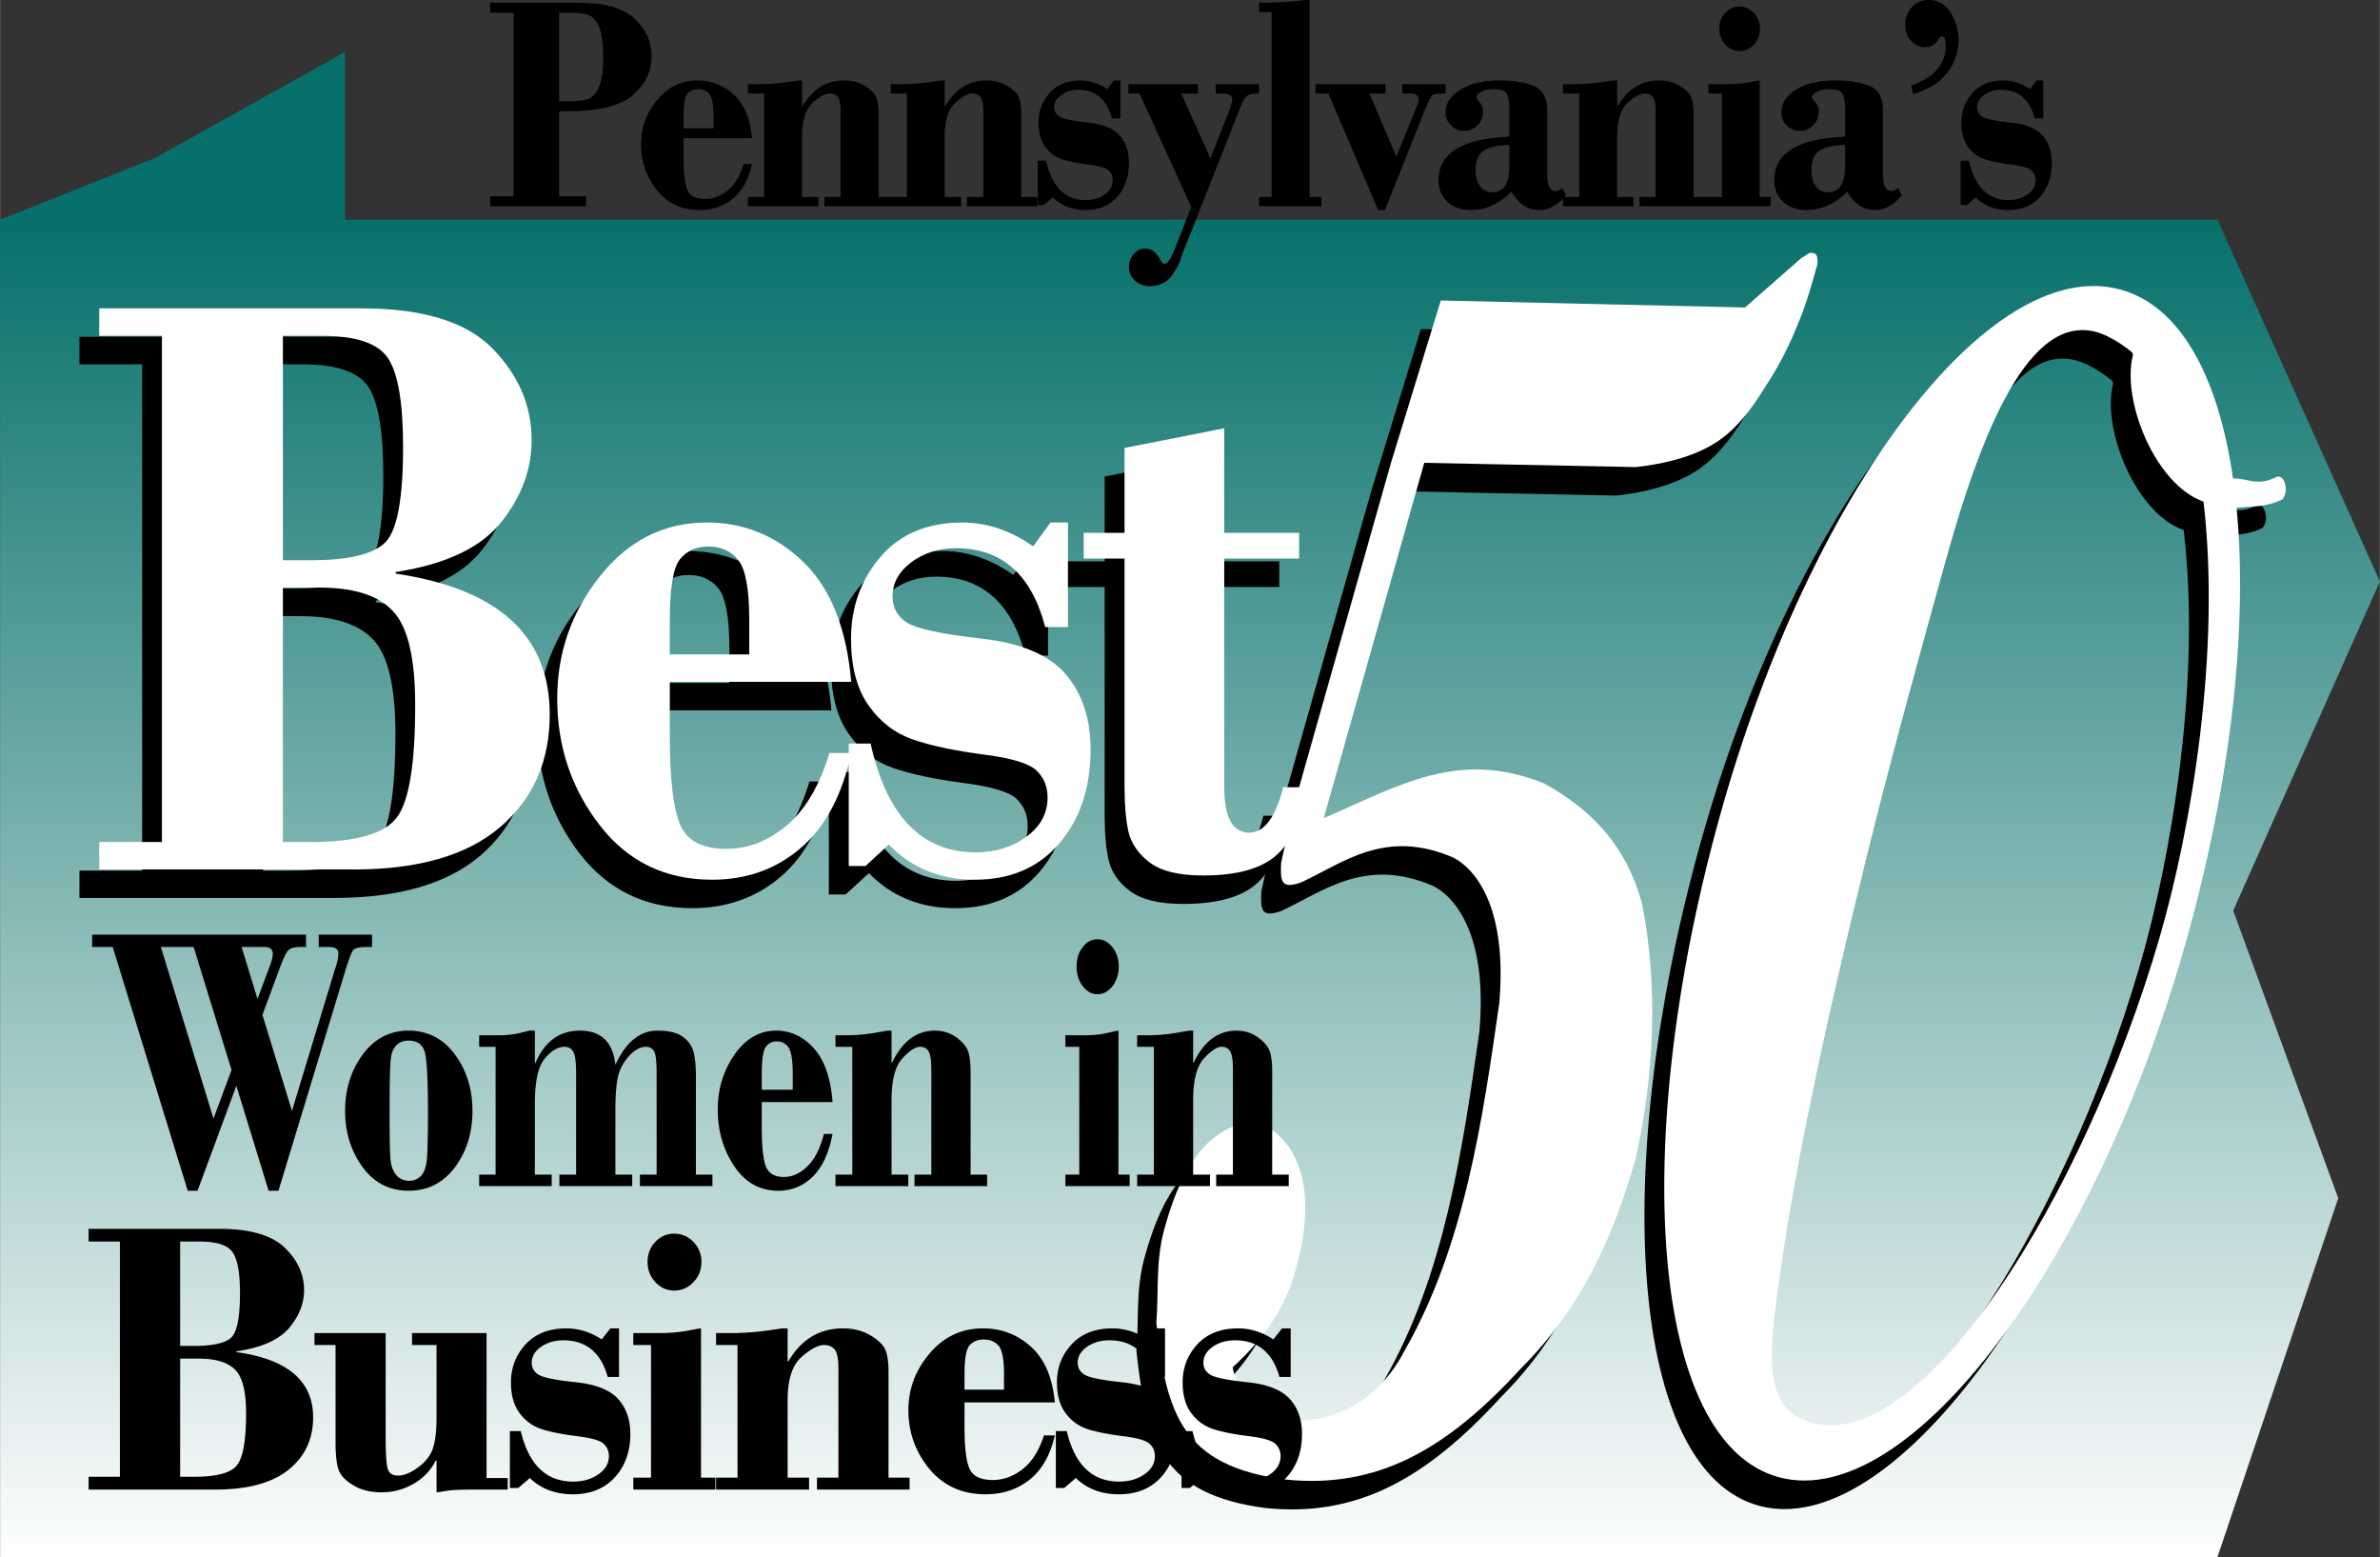
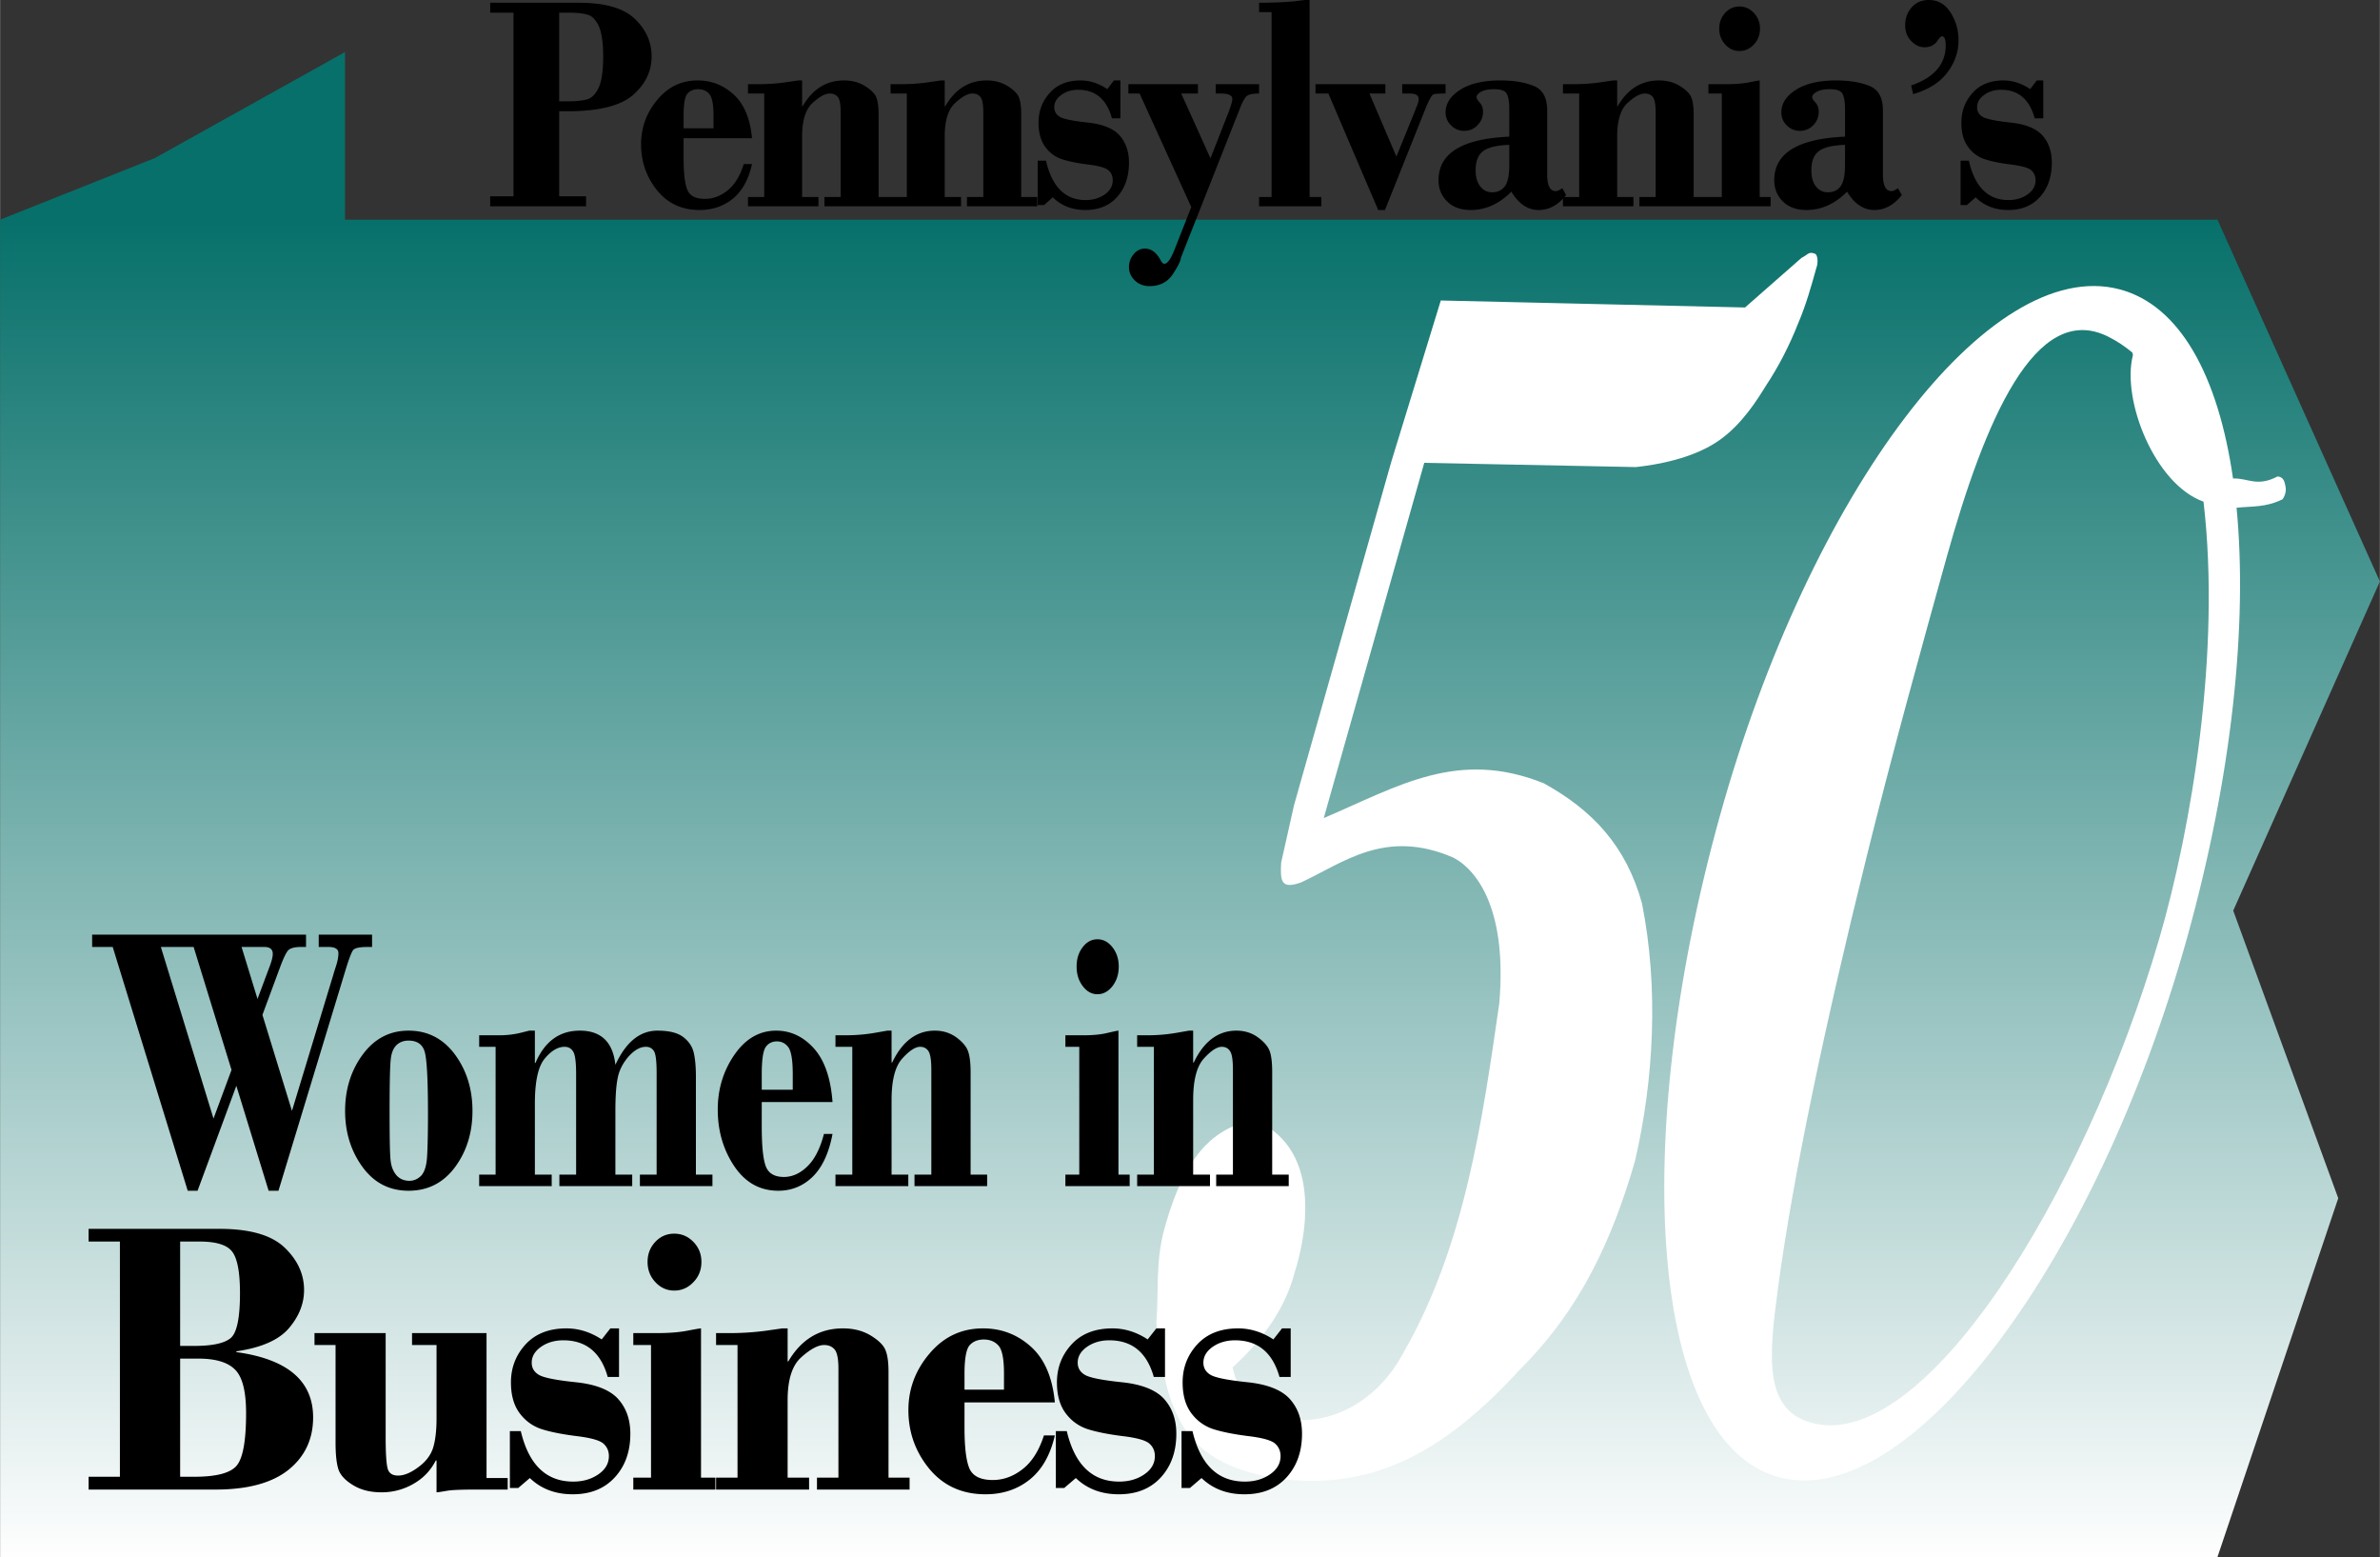
<svg xmlns="http://www.w3.org/2000/svg" width="500" height="327" fill-rule="evenodd" clip-rule="evenodd" image-rendering="optimizeQuality" shape-rendering="geometricPrecision" text-rendering="geometricPrecision" viewBox="0 0 241.78 158.14">
  <rect x="0" y="0" width="241.78" height="158.14" fill="#333333" stroke="none" />
  <defs>
    <linearGradient id="id0" x1="121.06" x2="121.06" y1="22.31" y2="158.14" gradientUnits="userSpaceOnUse">
      <stop offset="0" stop-color="#07706a" />
      <stop offset="1" stop-color="#fefefe" />
    </linearGradient>
    <style>
      .fil2{fill:#000}.fil4{fill:#fff}.fil5{fill:#000;fill-rule:nonzero}
    </style>
  </defs>
  <g id="Layer_x0020_1">
    <g id="_2521737175408">
      <path fill="url(#id0)" d="M35.04 22.31h190.24l16.5 36.75-14.9 33.43 10.67 29.21-12.27 36.44H0V22.31l15.71-6.25L35.04 5.29z" />
-       <path fill-rule="nonzero" d="M33.94 91.2H8.06v-2.78h6.37V37H8.06v-2.79h26.67c6.17 0 10.6 1.35 13.26 4.06 2.66 2.72 4 5.82 4 9.33 0 2.96-1.03 5.73-3.08 8.31-2.06 2.59-5.63 4.29-10.74 5.09v.16c10.44 1.53 15.66 6.29 15.66 14.28 0 4.75-1.68 8.57-5.03 11.45-3.35 2.88-8.31 4.31-14.86 4.31zM26.72 37v22.79h2.89c3.71 0 6.18-.58 7.44-1.74 1.25-1.16 1.88-4.41 1.88-9.76 0-4.48-.51-7.48-1.52-9C36.4 37.77 34.16 37 30.7 37h-3.98zm3.75 25.58h-3.75v25.84h2.89c4.51 0 7.39-.83 8.65-2.47 1.27-1.64 1.9-5.45 1.9-11.43 0-4.77-.74-7.94-2.24-9.54-1.49-1.61-3.97-2.4-7.45-2.4zm53.99 9.57H66.03v5.51c0 4.33.34 7.32 1.03 8.97.68 1.66 2.27 2.48 4.74 2.48 2.18 0 4.21-.8 6.11-2.38 1.88-1.58 3.32-4.03 4.32-7.36h2.23c-.92 4.29-2.64 7.51-5.13 9.66-2.5 2.14-5.51 3.21-9 3.21-4.78 0-8.59-1.85-11.46-5.56-2.85-3.72-4.29-7.99-4.29-12.84 0-4.64 1.45-8.78 4.36-12.42 2.89-3.64 6.51-5.46 10.86-5.46 3.75 0 7.02 1.34 9.78 4.01 2.78 2.66 4.41 6.72 4.88 12.18zm-18.43-2.79h8.06V65.8c0-3.09-.37-5.09-1.1-6.02-.74-.92-1.75-1.38-3.02-1.38-1.2 0-2.16.41-2.87 1.23-.71.83-1.07 2.9-1.07 6.25v3.48zm40.44-13.4v10.62h-2.3c-1.39-5.34-4.42-8.01-9.06-8.01-1.76 0-3.27.48-4.55 1.43-1.26.95-1.9 2.1-1.9 3.46 0 1.16.48 2.05 1.47 2.67.97.62 3.49 1.16 7.55 1.62 4.05.45 6.91 1.67 8.59 3.64 1.68 1.99 2.51 4.53 2.51 7.6 0 3.89-1.05 7.06-3.16 9.54-2.11 2.48-4.98 3.71-8.58 3.71-3.54 0-6.46-1.18-8.77-3.56l-2.37 2.17h-1.7V78.41h2.23c1.63 7.37 5.18 11.05 10.69 11.05 1.98 0 3.68-.52 5.12-1.57s2.16-2.39 2.16-4c0-1.13-.38-2.06-1.15-2.77-.77-.71-2.57-1.24-5.44-1.61-2.87-.37-5.22-.87-7.08-1.51-1.84-.63-3.35-1.79-4.53-3.49-1.18-1.68-1.77-3.93-1.77-6.73 0-3.23 1-6 3.01-8.34 2-2.32 4.76-3.48 8.3-3.48 2.5 0 4.9.82 7.2 2.43l1.77-2.43h1.76zm15.89-9.57v10.62h7.6v2.61h-7.6v23.2c0 3.09.84 4.64 2.52 4.64 1.54 0 2.69-1.54 3.47-4.61h2.3c-.44 3.23-1.44 5.52-2.99 6.9-1.55 1.38-4.03 2.06-7.46 2.06-2.45 0-4.25-.44-5.42-1.32-1.15-.87-1.87-1.91-2.15-3.1-.27-1.19-.41-2.71-.41-4.56V59.62h-4.15v-2.61h4.15V48.4l10.14-2.01z" />
-       <path d="M144.35 33.42l30.92.7 5.74-5.03c.67-.33.7-.71 1.41-.41.23.16.3.91.1 1.41-.51 1.82-1.06 3.79-1.81 5.54-.91 2.32-2.03 4.5-3.33 6.45-.8 1.31-2.38 3.88-4.73 5.53-2.65 1.87-6.39 2.5-8.46 2.72l-21.51-.43-10.21 36.08c7.55-3.22 13.59-7.05 22.36-3.52 4.93 2.72 8.35 6.34 9.96 12.18 1.72 8.56 1.21 17.93-.7 26.18-2.32 7.96-5.54 15.01-11.58 21.05-7.65 8.36-14.7 12.29-24.07 11.28-10.37-1.41-11.98-6.65-12.99-15.91.27-3.16-.1-6.15.81-9.47 1.41-5.13 3.72-10.37 9.26-11.07 7.25 3.12 4.84 12.78 4.03 15.3-.91 3.53-3.02 6.75-6.34 9.77 1.41 7.15 12.58 7.65 17.42-1.61 6.14-10.68 7.95-23.46 9.66-35.35.81-9.16-2.01-13.39-4.63-14.8-6.95-3.02-11.18.5-15.51 2.52-2.01.7-2.11-.1-2.01-2.02l1.31-5.84 9.87-34.84 5.03-16.41zM187.58 90.05c2.63-10.62 5.72-21.77 8.16-30.51 3.88-13.9 9.03-26.14 16.41-22.46.89.44 1.7.99 2.45 1.61.02.1.1.21.07.31-1.15 4.53 2.24 13.09 7.18 14.84 1.79 15.26-1.23 33.15-4.48 44.3-7.69 26.38-24.12 52.59-35.5 49.22l-.03-.01c-4.66-1.4-4.16-6.69-3.22-13.7 1.55-11.46 4.8-26.75 8.96-43.6zm41.79-38.77c-2.11 1.11-3.01.14-4.52.21-1.52-10.48-5.42-17.61-11.56-19.21-13.24-3.45-31.41 20.52-40.59 53.54-9.18 33.02-7.15 63.69 6.1 67.14 13.24 3.45 32.23-21.93 41.41-54.95 4.54-16.33 6.14-31.73 4.99-43.55 1.56-.16 2.97-.01 4.68-.86.3-.4.38-.93.3-1.31-.08-.39-.15-.96-.81-1.01z" class="fil2" />
      <g>
-         <path fill="#fff" fill-rule="nonzero" d="M35.95 88.31H10.07v-2.79h6.37V34.11h-6.37v-2.79h26.68c6.16 0 10.59 1.35 13.26 4.06C52.67 38.09 54 41.2 54 44.71c0 2.95-1.02 5.72-3.07 8.3-2.06 2.6-5.63 4.3-10.74 5.09v.16c10.43 1.54 15.65 6.3 15.65 14.29 0 4.75-1.67 8.57-5.03 11.45-3.35 2.87-8.3 4.31-14.86 4.31zm-7.22-54.2V56.9h2.9c3.71 0 6.18-.58 7.43-1.74 1.26-1.16 1.88-4.41 1.88-9.76 0-4.48-.51-7.48-1.52-9-1.01-1.53-3.25-2.29-6.71-2.29h-3.98zm3.75 25.57h-3.75v25.84h2.9c4.5 0 7.38-.82 8.65-2.46 1.27-1.64 1.89-5.45 1.89-11.43 0-4.77-.74-7.94-2.24-9.54-1.48-1.61-3.97-2.41-7.45-2.41zm53.99 9.57H68.04v5.51c0 4.34.35 7.33 1.04 8.98.68 1.65 2.26 2.48 4.73 2.48 2.18 0 4.21-.8 6.11-2.38 1.88-1.58 3.33-4.03 4.33-7.36h2.22c-.92 4.29-2.63 7.51-5.13 9.65-2.5 2.15-5.5 3.22-9 3.22-4.77 0-8.59-1.85-11.45-5.57-2.86-3.71-4.29-7.99-4.29-12.83 0-4.64 1.44-8.79 4.35-12.43 2.89-3.64 6.51-5.45 10.87-5.45 3.75 0 7.01 1.34 9.78 4 2.77 2.67 4.4 6.73 4.87 12.18zm-18.43-2.78h8.07V62.9c0-3.09-.38-5.09-1.11-6.01-.74-.92-1.75-1.38-3.02-1.38-1.2 0-2.16.4-2.86 1.23-.72.83-1.08 2.9-1.08 6.25v3.48zm40.45-13.4v10.62h-2.31c-1.39-5.34-4.41-8.01-9.06-8.01-1.75 0-3.26.48-4.54 1.42-1.27.96-1.91 2.11-1.91 3.47 0 1.16.49 2.04 1.47 2.67.98.62 3.5 1.16 7.55 1.62 4.05.45 6.92 1.67 8.59 3.64 1.68 1.99 2.51 4.52 2.51 7.6 0 3.88-1.05 7.06-3.16 9.54-2.11 2.48-4.98 3.71-8.58 3.71-3.54 0-6.46-1.19-8.76-3.57l-2.37 2.18h-1.7V75.52h2.22c1.63 7.37 5.19 11.05 10.69 11.05 1.99 0 3.69-.52 5.12-1.57 1.45-1.06 2.17-2.39 2.17-4 0-1.13-.39-2.06-1.16-2.77-.76-.71-2.57-1.25-5.44-1.61-2.86-.38-5.22-.87-7.08-1.51-1.84-.64-3.35-1.8-4.53-3.49-1.17-1.68-1.76-3.93-1.76-6.73 0-3.23 1-6 3-8.34 2-2.32 4.77-3.48 8.3-3.48 2.51 0 4.9.81 7.21 2.42l1.76-2.42h1.77zm15.88-9.57v10.62h7.61v2.61h-7.61v23.2c0 3.09.85 4.64 2.52 4.64 1.54 0 2.69-1.54 3.47-4.61h2.31c-.45 3.23-1.45 5.52-3 6.9-1.55 1.38-4.03 2.06-7.46 2.06-2.45 0-4.25-.44-5.41-1.32-1.16-.87-1.87-1.92-2.16-3.11-.26-1.18-.4-2.71-.4-4.55V56.73h-4.15v-2.61h4.15V45.5l10.13-2z" />
        <path d="M146.37 30.52l30.91.71 5.74-5.04c.67-.32.71-.7 1.41-.4.23.15.3.91.1 1.41-.5 1.81-1.06 3.78-1.81 5.54-.91 2.32-2.03 4.5-3.32 6.44-.81 1.31-2.38 3.89-4.74 5.54-2.65 1.87-6.38 2.49-8.46 2.72l-21.51-.43-10.21 36.08c7.56-3.22 13.6-7.05 22.36-3.53 4.93 2.72 8.36 6.35 9.97 12.19 1.71 8.56 1.21 17.92-.71 26.18-2.31 7.96-5.53 15.01-11.58 21.05-7.65 8.36-14.7 12.28-24.06 11.28-10.38-1.41-11.99-6.65-12.99-15.91.26-3.16-.1-6.15.8-9.47 1.41-5.14 3.73-10.37 9.27-11.08 7.25 3.12 4.83 12.79 4.02 15.31-.9 3.52-3.02 6.75-6.34 9.77 1.41 7.15 12.59 7.65 17.42-1.61 6.14-10.68 7.96-23.47 9.67-35.35.8-9.16-2.02-13.39-4.63-14.8-6.95-3.02-11.18.5-15.51 2.51-2.02.71-2.12-.1-2.02-2.01l1.31-5.84 9.87-34.84 5.04-16.42zM189.6 87.16c2.62-10.62 5.72-21.77 8.15-30.51 3.88-13.9 9.03-26.15 16.42-22.46.88.44 1.7.98 2.45 1.61.02.1.09.21.06.31-1.15 4.53 2.24 13.09 7.18 14.84 1.79 15.26-1.23 33.15-4.47 44.3-7.7 26.38-24.12 52.59-35.5 49.22l-.03-.01c-4.67-1.41-4.17-6.69-3.22-13.7 1.54-11.46 4.79-26.75 8.96-43.6zm41.79-38.77c-2.12 1.11-3.02.14-4.53.21-1.51-10.48-5.42-17.62-11.55-19.22-13.24-3.45-31.42 20.53-40.6 53.55-9.18 33.02-7.14 63.68 6.1 67.13 13.24 3.45 32.24-21.92 41.42-54.94 4.53-16.33 6.13-31.73 4.99-43.55 1.56-.17 2.96-.01 4.67-.86.3-.41.39-.93.3-1.31-.08-.39-.15-.96-.8-1.01z" class="fil4" />
      </g>
      <path d="M26.65 103.08l3 9.75 4.23-13.92c0-.02.08-.28.24-.77.16-.49.25-.93.25-1.33 0-.42-.34-.63-1-.63h-1v-1.25h5.42v1.25h-.46c-.78 0-1.26.1-1.44.29-.18.2-.45.91-.82 2.13l-6.79 22.34h-1L24 110.28l-3.94 10.66h-1l-7.62-24.76H9.35v-1.25h21.73v1.25h-.5c-.63 0-1.06.11-1.29.32-.22.22-.51.82-.87 1.8l-1.77 4.78zm-2.12-6.9l1.62 5.28 1.29-3.45c.17-.47.26-.84.26-1.13 0-.47-.29-.7-.87-.7h-2.3zm-8.2 0l5.35 17.43 1.83-4.94-3.85-12.49h-3.33zm25.17 24.76c-1.96 0-3.52-.81-4.7-2.44-1.17-1.62-1.75-3.51-1.75-5.67 0-2.18.59-4.09 1.78-5.71 1.2-1.63 2.75-2.44 4.67-2.44 1.94 0 3.51.81 4.7 2.41 1.19 1.61 1.79 3.52 1.79 5.74 0 2.21-.59 4.11-1.77 5.71-1.19 1.6-2.76 2.4-4.72 2.4zm-.01-15.25c-.51 0-.93.17-1.24.48-.32.33-.51.82-.57 1.49-.07.66-.11 2.39-.11 5.18 0 2.71.03 4.38.1 5 .06.62.26 1.12.58 1.51.33.38.77.58 1.33.58.45 0 .84-.17 1.18-.5.33-.34.54-.95.61-1.82.06-.88.1-2.37.1-4.47 0-3.27-.1-5.33-.3-6.18-.19-.84-.75-1.27-1.68-1.27zm12.84-1.01v3.28h.06c.94-2.19 2.44-3.28 4.51-3.28 2.16 0 3.36 1.16 3.61 3.47 1.07-2.31 2.49-3.47 4.27-3.47 1.17 0 2.04.21 2.61.64.57.43.93.96 1.08 1.6.15.64.22 1.46.22 2.47v9.91h1.68v1.17H65v-1.17h1.7V109c0-1.23-.09-1.99-.29-2.27-.19-.28-.46-.41-.8-.41-.59 0-1.18.34-1.77 1-.58.67-.95 1.4-1.1 2.19-.16.8-.23 1.9-.23 3.3v6.49h1.71v1.17h-7.4v-1.17h1.7v-10.22c0-1.22-.1-1.98-.31-2.29-.2-.32-.49-.47-.86-.47-.68 0-1.36.4-2.02 1.2-.67.8-1 2.32-1 4.57v7.21h1.71v1.17h-7.37v-1.17h1.67v-12.98h-1.67v-1.17h2.06c.73 0 1.43-.08 2.11-.24l.92-.23h.57zm30.24 7.25h-7.19v2.47c0 1.95.13 3.28.4 4.03.27.74.89 1.11 1.85 1.11.85 0 1.65-.36 2.38-1.07.74-.71 1.3-1.81 1.69-3.3h.87c-.36 1.92-1.03 3.37-2 4.33-.98.96-2.15 1.44-3.51 1.44-1.87 0-3.35-.83-4.47-2.49-1.12-1.67-1.68-3.59-1.68-5.76 0-2.08.57-3.94 1.7-5.57 1.13-1.63 2.54-2.44 4.24-2.44 1.47 0 2.74.6 3.82 1.79 1.08 1.2 1.72 3.02 1.9 5.46zm-7.19-1.25h3.15v-1.59c0-1.39-.15-2.29-.43-2.7-.29-.41-.69-.62-1.18-.62-.47 0-.85.18-1.12.55-.28.37-.42 1.3-.42 2.8v1.56zm13.19-6v3.24h.06c1.03-2.16 2.48-3.24 4.34-3.24.83 0 1.55.23 2.18.68.62.46 1.02.93 1.19 1.41.17.47.26 1.19.26 2.15v10.38h1.68v1.17H92.9v-1.17h1.71v-10.66c0-.96-.1-1.59-.3-1.89-.2-.29-.48-.43-.84-.43-.49 0-1.1.4-1.82 1.2-.72.8-1.08 2.2-1.08 4.2v7.58h1.7v1.17h-7.4v-1.17h1.71v-12.98h-1.71v-1.17h1.08c.97 0 1.93-.08 2.88-.24l1.31-.23h.43zm18.8-6.51c0-.77.2-1.43.62-1.97.41-.54.91-.8 1.5-.8s1.1.27 1.53.82c.42.54.63 1.19.63 1.95 0 .77-.21 1.43-.63 1.98-.43.55-.94.83-1.53.83-.59 0-1.09-.28-1.5-.83-.42-.55-.62-1.21-.62-1.98zm4.25 6.51v14.62h1.14v1.17h-6.53v-1.17h1.41v-12.98h-1.41v-1.17h1.86c.96 0 1.77-.08 2.42-.24.65-.15 1.02-.23 1.11-.23zm7.59 0v3.24h.06c1.03-2.16 2.48-3.24 4.34-3.24.83 0 1.56.23 2.18.68.63.46 1.03.93 1.2 1.41.17.47.25 1.19.25 2.15v10.38h1.68v1.17h-7.37v-1.17h1.7v-10.66c0-.96-.09-1.59-.3-1.89-.19-.29-.47-.43-.84-.43-.49 0-1.09.4-1.82 1.2-.72.8-1.08 2.2-1.08 4.2v7.58h1.71v1.17h-7.4v-1.17h1.7v-12.98h-1.7v-1.17h1.07c.97 0 1.93-.08 2.88-.24l1.32-.23h.42zM21.89 151.29H8.99v-1.3h3.18V126.1H8.99v-1.29h13.29c3.08 0 5.28.63 6.61 1.89 1.32 1.26 1.99 2.7 1.99 4.33 0 1.37-.51 2.66-1.53 3.86-1.03 1.21-2.81 1.99-5.35 2.36v.08c5.19.71 7.8 2.92 7.8 6.63 0 2.21-.84 3.99-2.51 5.33-1.67 1.33-4.14 2-7.4 2zm-3.6-25.19v10.6h1.44c1.85 0 3.08-.27 3.71-.81.62-.54.93-2.05.93-4.54 0-2.08-.25-3.47-.76-4.18-.5-.71-1.61-1.07-3.34-1.07h-1.98zm1.87 11.89h-1.87v12h1.44c2.25 0 3.68-.38 4.31-1.14.63-.76.95-2.53.95-5.31 0-2.22-.37-3.69-1.12-4.43-.74-.75-1.98-1.12-3.71-1.12zm29.26-2.59v14.72h2.15v1.17h-3.14c-1.57 0-2.59.04-3.06.13-.47.08-.81.14-1.03.15v-3.23h-.08c-.5.99-1.24 1.78-2.25 2.36-1 .58-2.09.87-3.26.87-1.12 0-2.07-.23-2.86-.71-.79-.47-1.29-1-1.5-1.57-.2-.58-.31-1.49-.31-2.74v-9.94h-2.14v-1.21h7.23v10.53c0 1.6.06 2.66.19 3.18.12.51.48.76 1.07.76.6 0 1.29-.28 2.05-.85.77-.56 1.26-1.21 1.5-1.94.23-.72.36-1.73.36-3.03v-7.44h-2.49v-1.21h7.57zm13.46-.48v4.93h-1.15c-.69-2.48-2.2-3.72-4.51-3.72-.87 0-1.63.22-2.26.66-.63.44-.95.98-.95 1.61 0 .54.24.95.73 1.24.48.29 1.74.54 3.76.75 2.02.21 3.45.78 4.28 1.69.84.93 1.25 2.11 1.25 3.54 0 1.8-.52 3.28-1.58 4.43-1.05 1.15-2.48 1.72-4.27 1.72-1.76 0-3.22-.55-4.36-1.65l-1.18 1.01h-.85v-5.78h1.11c.81 3.42 2.58 5.13 5.32 5.13.99 0 1.84-.24 2.55-.73.72-.49 1.08-1.11 1.08-1.86 0-.52-.19-.95-.57-1.28-.39-.33-1.29-.58-2.71-.75-1.43-.18-2.61-.41-3.53-.7-.92-.3-1.67-.84-2.26-1.63-.58-.78-.88-1.82-.88-3.12 0-1.51.5-2.79 1.5-3.88 1-1.07 2.37-1.61 4.13-1.61 1.25 0 2.44.37 3.59 1.12l.88-1.12h.88zm2.9-6.75c0-.8.26-1.48.79-2.04s1.17-.83 1.92-.83c.76 0 1.41.28 1.95.84.55.57.81 1.24.81 2.03 0 .8-.26 1.48-.81 2.05-.54.57-1.19.86-1.95.86-.75 0-1.39-.29-1.92-.86-.53-.57-.79-1.25-.79-2.05zm5.43 6.75v15.16h1.46v1.21h-8.34v-1.21h1.8v-13.47h-1.8v-1.21h2.37c1.23 0 2.26-.08 3.1-.24.83-.16 1.3-.24 1.41-.24zm8.8 0v3.35h.07c1.32-2.24 3.17-3.35 5.55-3.35 1.06 0 1.98.23 2.78.7.8.48 1.31.97 1.52 1.46.22.49.33 1.24.33 2.24v10.76h2.14v1.21h-9.41v-1.21h2.18v-11.06c0-1-.13-1.65-.38-1.95-.26-.31-.61-.46-1.08-.46-.62 0-1.4.42-2.32 1.25-.93.83-1.38 2.28-1.38 4.36v7.86h2.18v1.21h-9.45v-1.21h2.18v-13.47h-2.18v-1.21h1.37c1.23 0 2.47-.08 3.68-.24l1.67-.24h.55zm27.15 7.52h-9.18V145c0 2.01.17 3.4.51 4.17.34.76 1.13 1.15 2.36 1.15 1.09 0 2.1-.37 3.04-1.11.94-.73 1.66-1.87 2.16-3.42h1.11c-.46 1.99-1.31 3.49-2.56 4.49-1.24.99-2.74 1.49-4.48 1.49-2.38 0-4.28-.86-5.71-2.58-1.42-1.73-2.13-3.72-2.13-5.97 0-2.15.72-4.08 2.17-5.77 1.44-1.69 3.24-2.53 5.41-2.53 1.87 0 3.49.62 4.87 1.86 1.38 1.24 2.19 3.12 2.43 5.66zm-9.18-1.3h4.01v-1.66c0-1.43-.18-2.36-.54-2.79-.37-.43-.88-.64-1.51-.64-.6 0-1.08.19-1.43.57-.35.39-.53 1.35-.53 2.91v1.61zm20.37-6.22v4.93h-1.14c-.7-2.48-2.2-3.72-4.52-3.72-.87 0-1.62.22-2.26.66-.63.44-.95.98-.95 1.61 0 .54.24.95.73 1.24.49.29 1.74.54 3.76.75 2.02.21 3.45.78 4.28 1.69.84.93 1.25 2.11 1.25 3.54 0 1.8-.52 3.28-1.57 4.43s-2.48 1.72-4.27 1.72c-1.77 0-3.22-.55-4.37-1.65l-1.18 1.01h-.85v-5.78h1.11c.81 3.42 2.58 5.13 5.32 5.13.99 0 1.84-.24 2.55-.73.72-.49 1.08-1.11 1.08-1.86 0-.52-.19-.95-.57-1.28-.39-.33-1.28-.58-2.71-.75-1.43-.18-2.6-.41-3.53-.7-.92-.3-1.67-.84-2.26-1.63-.58-.78-.88-1.82-.88-3.12 0-1.51.5-2.79 1.5-3.88 1-1.07 2.37-1.61 4.14-1.61 1.24 0 2.44.37 3.58 1.12l.88-1.12h.88zm12.77 0v4.93h-1.14c-.7-2.48-2.2-3.72-4.52-3.72-.87 0-1.62.22-2.26.66-.63.44-.95.98-.95 1.61 0 .54.24.95.73 1.24.49.29 1.74.54 3.76.75 2.02.21 3.45.78 4.28 1.69.84.93 1.25 2.11 1.25 3.54 0 1.8-.52 3.28-1.57 4.43s-2.48 1.72-4.28 1.72c-1.76 0-3.21-.55-4.36-1.65l-1.18 1.01h-.85v-5.78h1.11c.81 3.42 2.58 5.13 5.32 5.13.99 0 1.84-.24 2.55-.73.72-.49 1.08-1.11 1.08-1.86 0-.52-.19-.95-.57-1.28-.39-.33-1.28-.58-2.71-.75-1.43-.18-2.6-.41-3.53-.7-.92-.3-1.67-.84-2.26-1.63-.58-.78-.88-1.82-.88-3.12 0-1.51.5-2.79 1.5-3.88 1-1.07 2.37-1.61 4.14-1.61 1.24 0 2.44.37 3.58 1.12l.88-1.12h.88zM56.8 11.3v8.64h2.73v1.01h-9.74v-1.01h2.37V1.29h-2.37V.28h9c2.67 0 4.57.55 5.7 1.64 1.14 1.09 1.7 2.37 1.7 3.82 0 1.49-.62 2.78-1.87 3.89-1.26 1.11-3.48 1.67-6.67 1.67h-.85zm0-10.01v9h.96c.84 0 1.49-.08 1.95-.22.45-.16.83-.56 1.12-1.21.29-.65.44-1.69.44-3.12 0-1.39-.15-2.41-.43-3.05-.29-.64-.66-1.04-1.1-1.18-.45-.14-1.09-.22-1.92-.22H56.8zm19.59 12.75h-6.95v2c0 1.57.13 2.66.39 3.26.25.6.85.9 1.78.9.83 0 1.59-.29 2.31-.87.71-.57 1.26-1.46 1.63-2.67h.84c-.34 1.56-.99 2.73-1.93 3.51-.95.77-2.08 1.16-3.4 1.16-1.8 0-3.24-.67-4.33-2.02-1.07-1.34-1.61-2.9-1.61-4.65 0-1.68.54-3.19 1.64-4.51 1.09-1.32 2.46-1.98 4.1-1.98 1.42 0 2.65.49 3.69 1.45 1.05.97 1.66 2.45 1.84 4.42zm-6.95-1.01h3.04v-1.29c0-1.12-.14-1.85-.42-2.18-.28-.34-.66-.5-1.14-.5-.45 0-.81.14-1.08.44s-.4 1.06-.4 2.27v1.26zm12.04-4.86v2.62h.06c1-1.74 2.4-2.62 4.21-2.62.8 0 1.5.19 2.1.56.61.37.99.75 1.16 1.13.16.39.24.97.24 1.75v8.4h1.63v.94h-7.13v-.94h1.65v-8.63c0-.78-.1-1.29-.29-1.53-.2-.24-.47-.35-.82-.35-.47 0-1.06.32-1.76.97-.7.65-1.05 1.78-1.05 3.4v6.14h1.66v.94h-7.16v-.94h1.65V9.5h-1.65v-.95h1.04c.93 0 1.87-.06 2.78-.19l1.27-.19h.41zm14.49 0v2.62h.06c1-1.74 2.4-2.62 4.2-2.62.81 0 1.51.19 2.11.56.61.37.99.75 1.16 1.13.16.39.24.97.24 1.75v8.4h1.63v.94h-7.14v-.94h1.66v-8.63c0-.78-.1-1.29-.29-1.53-.2-.24-.47-.35-.82-.35-.47 0-1.06.32-1.76.97-.7.65-1.05 1.78-1.05 3.4v6.14h1.66v.94h-7.16v-.94h1.65V9.5h-1.65v-.95h1.03c.94 0 1.87-.06 2.79-.19l1.27-.19h.41zm17.85 0v3.85h-.86c-.53-1.93-1.67-2.9-3.43-2.9-.66 0-1.23.17-1.71.52-.48.34-.72.76-.72 1.25 0 .42.18.74.56.97.36.23 1.31.42 2.85.59 1.52.16 2.6.6 3.24 1.32.63.72.94 1.64.94 2.76 0 1.4-.39 2.56-1.19 3.46-.8.9-1.88 1.34-3.24 1.34-1.33 0-2.44-.43-3.31-1.29l-.89.79h-.64v-4.51h.84c.61 2.67 1.96 4 4.03 4 .75 0 1.39-.19 1.94-.57.54-.38.81-.86.81-1.45 0-.41-.14-.74-.43-1s-.97-.45-2.06-.59c-1.08-.13-1.97-.31-2.67-.54a3.4 3.4 0 01-1.71-1.27c-.44-.61-.67-1.43-.67-2.44 0-1.17.38-2.18 1.14-3.02.75-.85 1.8-1.27 3.13-1.27.95 0 1.85.3 2.72.88l.67-.88h.66zm.81.38h7.07v.95H120l2.97 6.58 1.88-4.79c.23-.63.34-1.04.34-1.23 0-.38-.39-.56-1.16-.56h-.53v-.95h4.41v.95c-.62 0-1.02.08-1.23.24-.21.16-.43.55-.68 1.18l-6.04 15.27c0 .27-.27.81-.8 1.64-.54.82-1.33 1.23-2.38 1.23-.6 0-1.1-.19-1.49-.57-.4-.39-.6-.84-.6-1.35 0-.51.16-.94.48-1.33.32-.38.71-.56 1.15-.56.64 0 1.17.4 1.59 1.19.12.24.25.35.38.35.32 0 .68-.52 1.08-1.57l1.65-4.19-5.25-11.53h-1.14v-.95zM133.04 0v20.01h1.19v.94h-6.32v-.94h1.27V1.23h-1.27V.28c1.19 0 2.36-.04 3.51-.14l1.15-.14h.47zm.6 8.55h7.1v.95h-1.62l2.74 6.4 1.92-4.71c0-.04.06-.19.17-.44.11-.25.17-.48.17-.7 0-.37-.3-.55-.91-.55h-.76v-.95h4.41v.95c-.61 0-1.01.02-1.21.08-.19.04-.5.6-.91 1.64l-4.04 10.11h-.69L134.95 9.5h-1.31v-.95zm19.69 5.33v-2.77c0-.75-.09-1.28-.26-1.59-.17-.31-.6-.46-1.3-.46-.56 0-1 .09-1.31.26-.31.18-.46.36-.46.55 0 .12.11.31.33.55.22.25.33.55.33.92 0 .53-.18.99-.55 1.37-.37.39-.82.58-1.38.58-.51 0-.95-.19-1.31-.55-.37-.36-.56-.81-.56-1.33 0-.9.5-1.66 1.48-2.29.99-.63 2.35-.95 4.09-.95 1.35 0 2.48.19 3.39.56.91.37 1.36 1.2 1.36 2.49v6.51c0 1.12.29 1.68.87 1.68.16 0 .38-.1.67-.29l.38.69c-.8 1.02-1.73 1.52-2.79 1.52-1.1 0-2.02-.62-2.77-1.86-1.24 1.24-2.61 1.86-4.11 1.86-1.02 0-1.83-.29-2.41-.87-.59-.57-.88-1.3-.88-2.16 0-2.74 2.4-4.21 7.19-4.42zm0 2.82v-1.99c-1.28.05-2.17.26-2.67.65-.5.38-.75 1.03-.75 1.93 0 .7.15 1.24.47 1.64.31.4.71.6 1.2.6.56 0 .99-.2 1.29-.6.31-.4.46-1.14.46-2.23zm10.96-8.53v2.62h.05c1-1.74 2.4-2.62 4.21-2.62.8 0 1.5.19 2.1.56.61.37.99.75 1.16 1.13.16.39.25.97.25 1.75v8.4h1.62v.94h-7.13v-.94h1.65v-8.63c0-.78-.1-1.29-.29-1.53-.19-.24-.46-.35-.82-.35-.47 0-1.06.32-1.76.97-.7.65-1.04 1.78-1.04 3.4v6.14h1.65v.94h-7.16v-.94h1.65V9.5h-1.65v-.95h1.04c.93 0 1.87-.06 2.78-.19l1.28-.19h.41zm10.37-5.26c0-.63.2-1.16.6-1.6.4-.43.88-.65 1.45-.65.58 0 1.07.22 1.48.67.41.44.61.96.61 1.58 0 .62-.2 1.15-.61 1.6-.41.44-.9.67-1.48.67-.57 0-1.05-.23-1.45-.67-.4-.45-.6-.98-.6-1.6zm4.11 5.26v11.84h1.11v.94h-6.32v-.94h1.36V9.5h-1.36v-.95h1.79c.94 0 1.72-.06 2.35-.19.63-.12.99-.19 1.07-.19zm8.67 5.71v-2.77c0-.75-.09-1.28-.26-1.59-.17-.31-.6-.46-1.3-.46-.56 0-1 .09-1.31.26-.31.18-.47.36-.47.55 0 .12.11.31.34.55.22.25.33.55.33.92 0 .53-.18.99-.55 1.37-.37.39-.83.58-1.38.58-.51 0-.95-.19-1.32-.55-.36-.36-.55-.81-.55-1.33 0-.9.5-1.66 1.48-2.29.99-.63 2.35-.95 4.09-.95 1.35 0 2.48.19 3.39.56.91.37 1.36 1.2 1.36 2.49v6.51c0 1.12.29 1.68.87 1.68.16 0 .38-.1.66-.29l.39.69c-.81 1.02-1.73 1.52-2.79 1.52-1.1 0-2.03-.62-2.77-1.86-1.24 1.24-2.61 1.86-4.12 1.86-1.02 0-1.82-.29-2.4-.87-.59-.57-.88-1.3-.88-2.16 0-2.74 2.39-4.21 7.19-4.42zm0 2.82v-1.99c-1.28.05-2.17.26-2.67.65-.5.38-.75 1.03-.75 1.93 0 .7.15 1.24.46 1.64.32.4.72.6 1.21.6.56 0 .99-.2 1.29-.6.31-.4.46-1.14.46-2.23zm6.92-7.14l-.2-.88c2.34-.81 3.51-2.16 3.51-4.08 0-.6-.13-.91-.38-.91-.11 0-.23.12-.38.34-.31.51-.77.77-1.39.77-.51 0-.97-.22-1.37-.65-.4-.42-.6-.95-.6-1.59 0-.71.22-1.31.66-1.81.44-.5 1.02-.75 1.75-.75.92 0 1.66.42 2.2 1.27.54.84.81 1.79.81 2.83 0 1.17-.38 2.27-1.14 3.27-.76 1.01-1.92 1.74-3.47 2.19zm13.22-1.39v3.85h-.87c-.52-1.93-1.66-2.9-3.42-2.9-.66 0-1.23.17-1.71.52-.48.34-.72.76-.72 1.25 0 .42.18.74.55.97.37.23 1.32.42 2.85.59 1.53.16 2.61.6 3.25 1.32.63.72.94 1.64.94 2.76 0 1.4-.39 2.56-1.19 3.46-.8.9-1.88 1.34-3.24 1.34-1.34 0-2.44-.43-3.31-1.29l-.89.79h-.64v-4.51h.84c.61 2.67 1.95 4 4.03 4 .75 0 1.39-.19 1.93-.57.55-.38.82-.86.82-1.45 0-.41-.15-.74-.43-1-.29-.26-.98-.45-2.06-.59-1.08-.13-1.97-.31-2.67-.54-.7-.23-1.27-.65-1.71-1.27-.45-.61-.67-1.43-.67-2.44 0-1.17.38-2.18 1.14-3.02.75-.85 1.8-1.27 3.13-1.27.95 0 1.85.3 2.72.88l.67-.88h.66z" class="fil5" />
    </g>
  </g>
</svg>